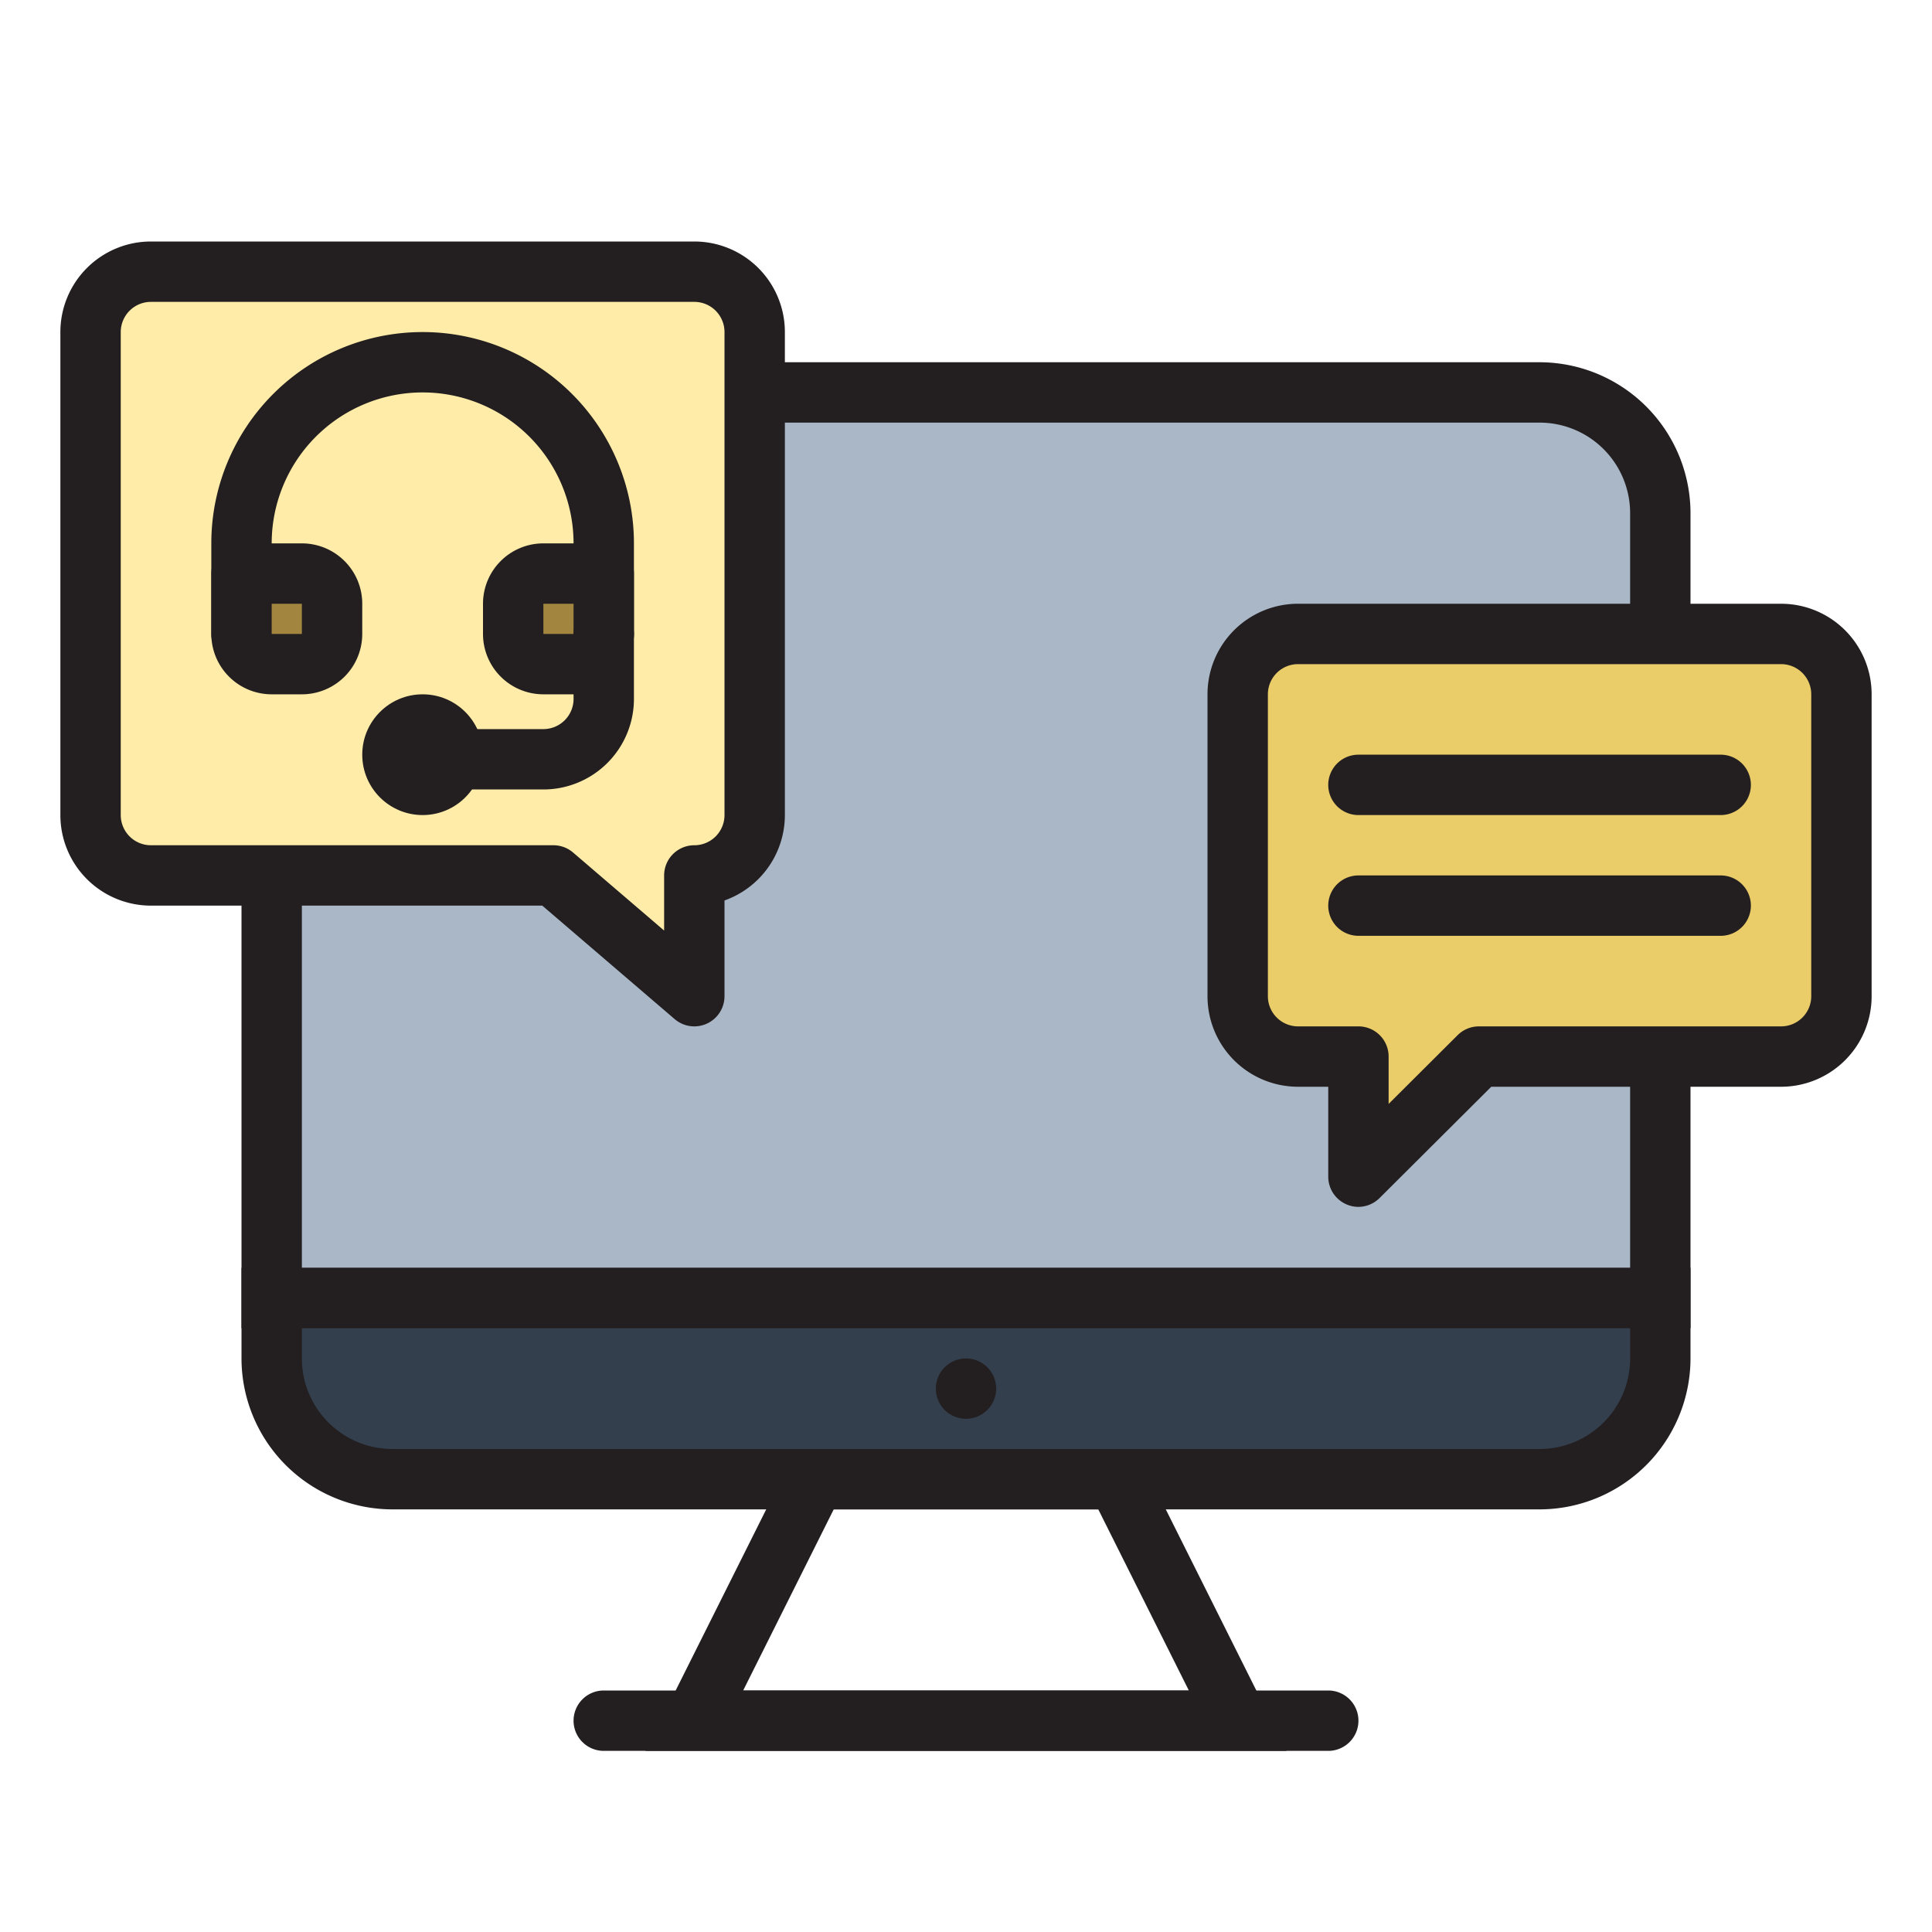
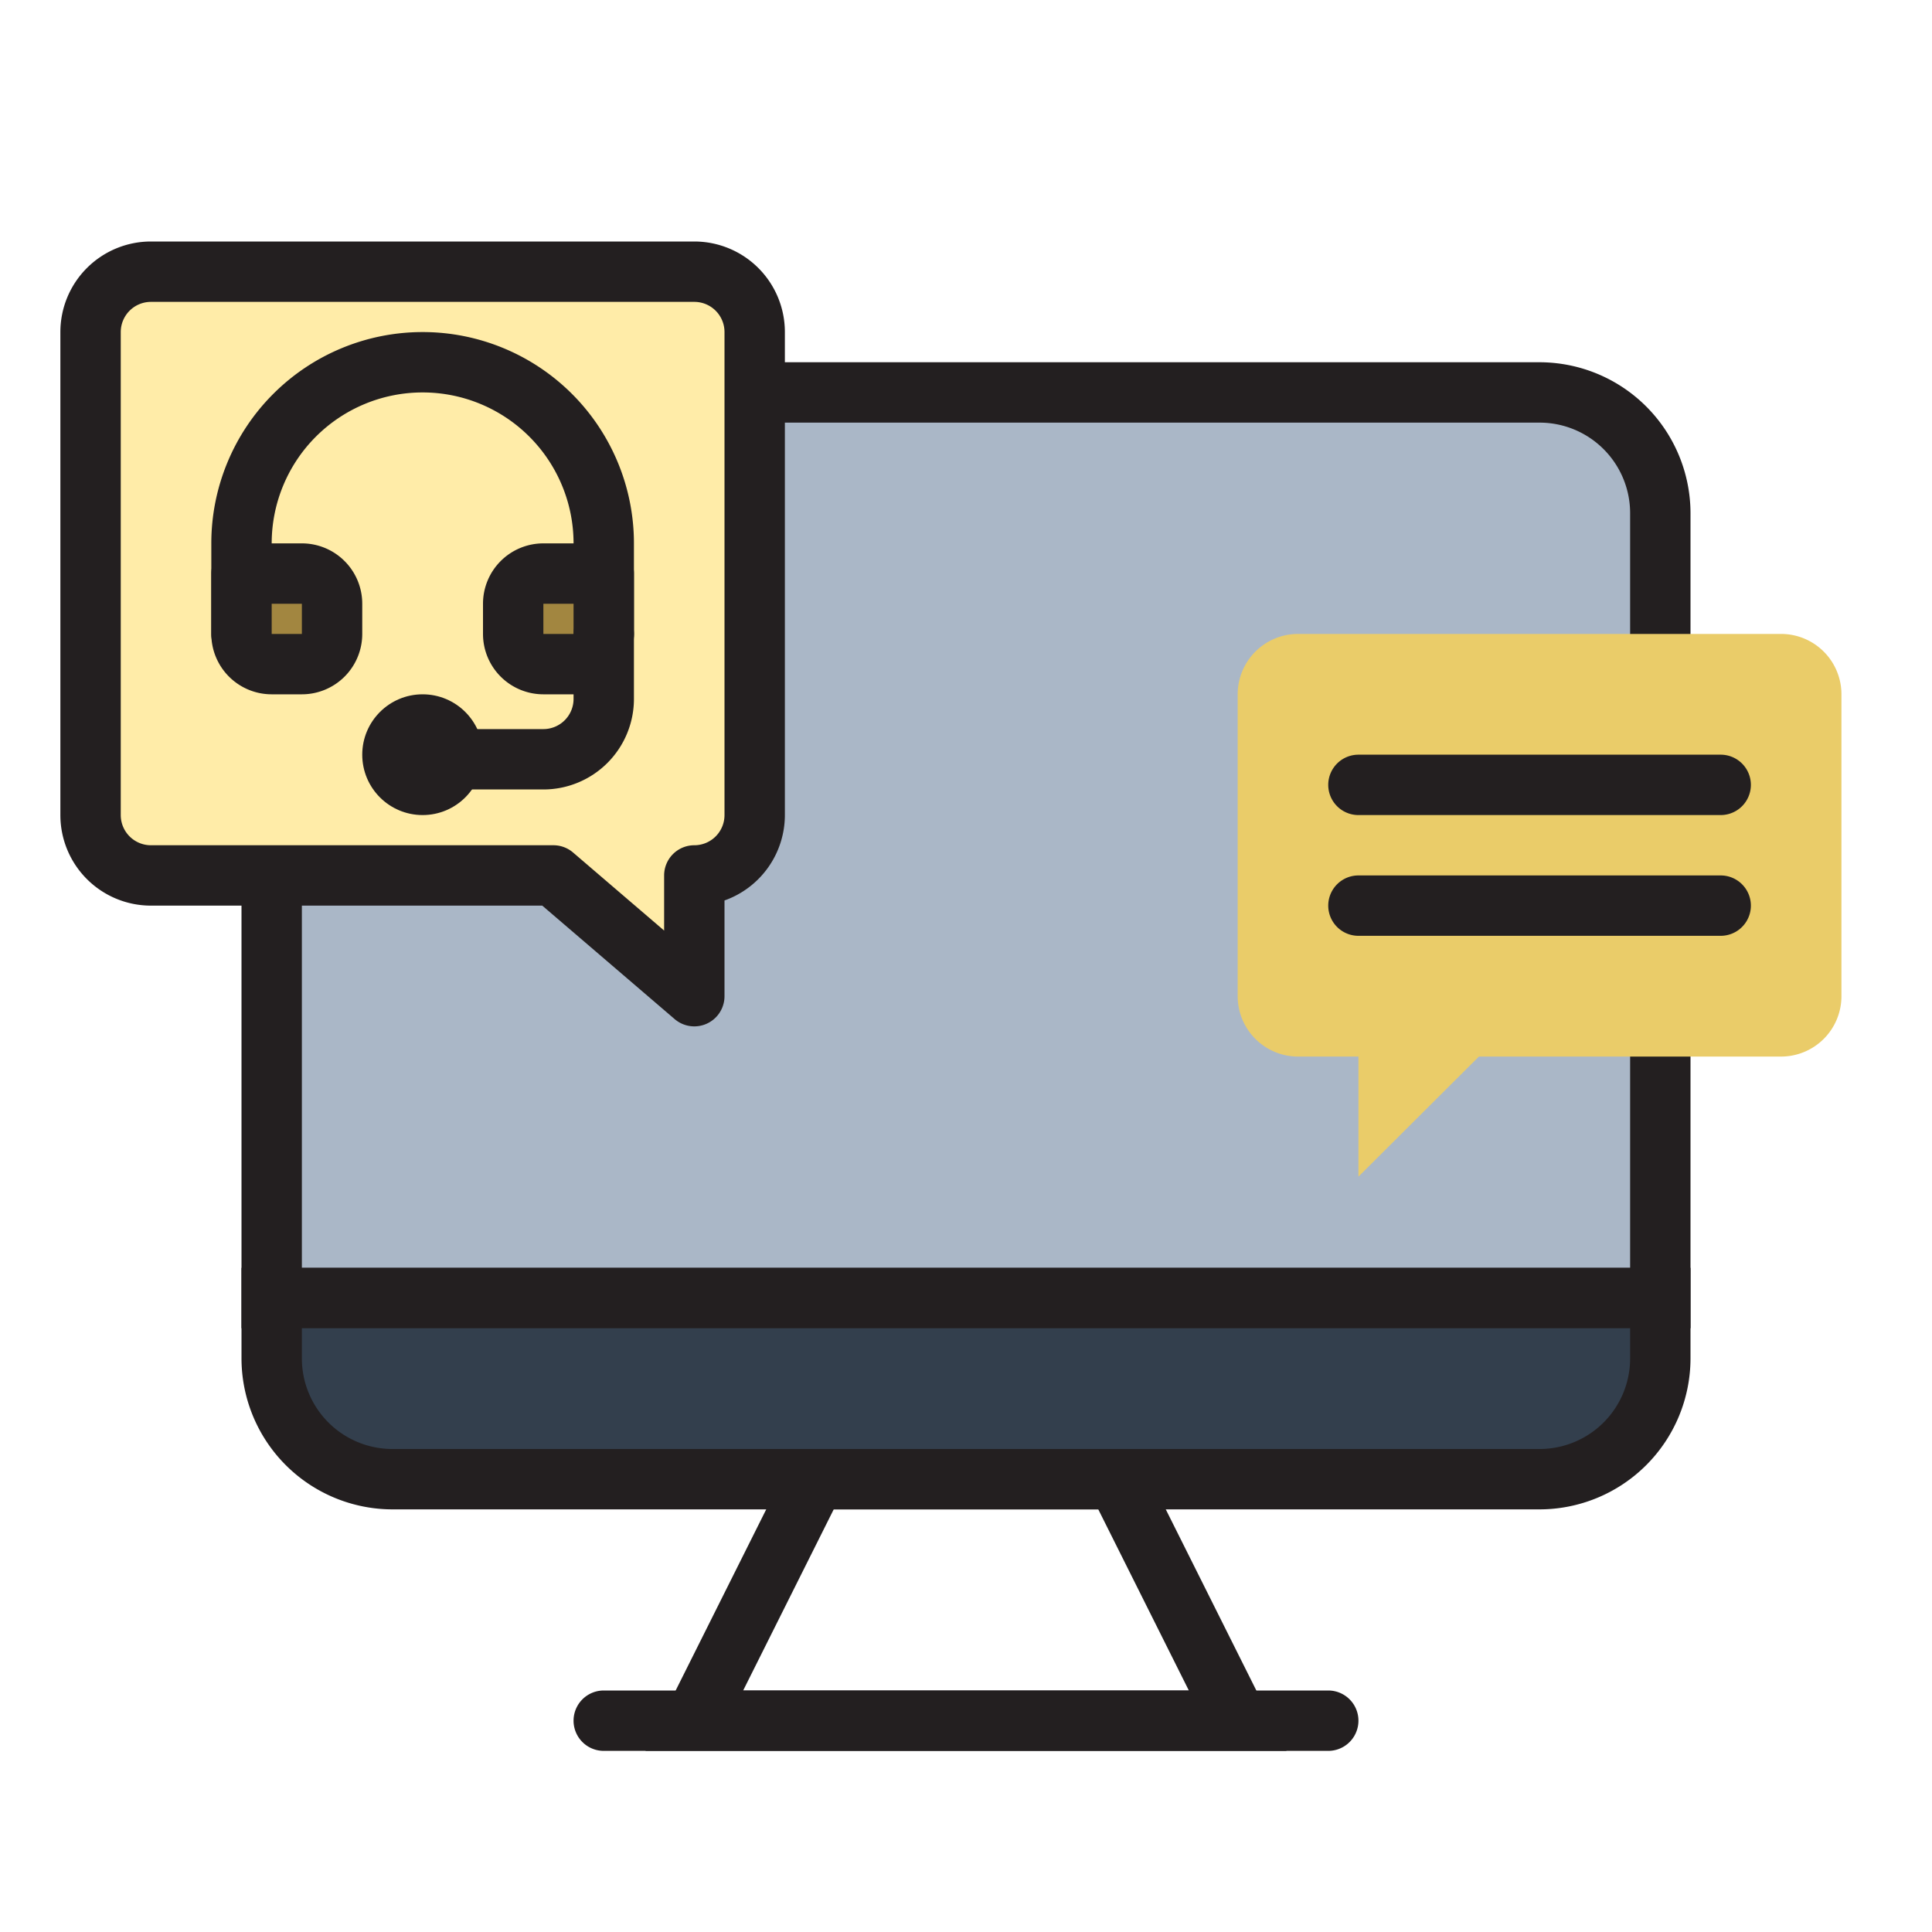
<svg xmlns="http://www.w3.org/2000/svg" width="1024" height="1024" id="Layer_1" viewBox="0 0 64 64" data-name="Layer 1">
  <path d="m13 13h38a4 4 0 0 1 4 4v26a0 0 0 0 1 0 0h-46a0 0 0 0 1 0 0v-26a4 4 0 0 1 4-4z" fill="#aab7c7" />
  <g fill="#231f20">
    <path d="m56 44h-48v-27a5.006 5.006 0 0 1 5-5h38a5.006 5.006 0 0 1 5 5zm-46-2h44v-25a3 3 0 0 0 -3-3h-38a3 3 0 0 0 -3 3z" />
    <path d="m42.618 58h-21.236l5-10h11.236zm-18-2h14.764l-3-6h-8.764z" />
    <path d="m44 58h-24a1 1 0 0 1 0-2h24a1 1 0 0 1 0 2z" />
  </g>
  <path d="m9 43h46a0 0 0 0 1 0 0v2a4 4 0 0 1 -4 4h-38a4 4 0 0 1 -4-4v-2a0 0 0 0 1 0 0z" fill="#333f4d" />
  <path d="m51 50h-38a5.006 5.006 0 0 1 -5-5v-3h48v3a5.006 5.006 0 0 1 -5 5zm-41-6v1a3 3 0 0 0 3 3h38a3 3 0 0 0 3-3v-1z" fill="#231f20" />
-   <circle cx="32" cy="46" fill="#231f20" r="1" />
  <path d="m23 9h-18a2 2 0 0 0 -2 2v16a2 2 0 0 0 2 2h13.333l4.667 4v-4a2 2 0 0 0 2-2v-16a2 2 0 0 0 -2-2z" fill="#ffeca8" />
  <path d="m23 34a1 1 0 0 1 -.651-.241l-4.386-3.759h-12.963a3 3 0 0 1 -3-3v-16a3 3 0 0 1 3-3h18a3 3 0 0 1 3 3v16a3.006 3.006 0 0 1 -2 2.829v3.171a1 1 0 0 1 -1 1zm-18-24a1 1 0 0 0 -1 1v16a1 1 0 0 0 1 1h13.333a1 1 0 0 1 .651.241l3.016 2.585v-1.826a1 1 0 0 1 1-1 1 1 0 0 0 1-1v-16a1 1 0 0 0 -1-1z" fill="#231f20" />
  <path d="m20 22a1 1 0 0 1 -1-1v-3a5 5 0 0 0 -10 0v3a1 1 0 0 1 -2 0v-3a7 7 0 0 1 14 0v3a1 1 0 0 1 -1 1z" fill="#231f20" />
  <path d="m8 19h2a1 1 0 0 1 1 1v1a1 1 0 0 1 -1 1h-1a1 1 0 0 1 -1-1v-2a0 0 0 0 1 0 0z" fill="#a28640" />
  <path d="m10 23h-1a2 2 0 0 1 -2-2v-2a1 1 0 0 1 1-1h2a2 2 0 0 1 2 2v1a2 2 0 0 1 -2 2zm-1-3v1h1v-1z" fill="#231f20" />
  <path d="m18 19h1a1 1 0 0 1 1 1v1a1 1 0 0 1 -1 1h-2a0 0 0 0 1 0 0v-2a1 1 0 0 1 1-1z" fill="#a28640" transform="matrix(-1 0 0 -1 37 41)" />
  <path d="m19 23h-1a2 2 0 0 1 -2-2v-1a2 2 0 0 1 2-2h2a1 1 0 0 1 1 1v2a2 2 0 0 1 -2 2zm-1-3v1h1v-1z" fill="#231f20" />
  <path d="m18 26.152h-4a1 1 0 0 1 0-2h4a1 1 0 0 0 1-1v-2.152a1 1 0 0 1 2 0v2.152a3 3 0 0 1 -3 3z" fill="#231f20" />
  <circle cx="14" cy="25" fill="#231f20" r="2" />
  <path d="m59 21h-16a2 2 0 0 0 -2 2v10a2 2 0 0 0 2 2h2v3.978l3.991-3.978h10.009a2 2 0 0 0 2-2v-10a2 2 0 0 0 -2-2z" fill="#eacc69" />
-   <path d="m45 39.979a.989.989 0 0 1 -.383-.077 1 1 0 0 1 -.617-.923v-2.979h-1a3 3 0 0 1 -3-3v-10a3 3 0 0 1 3-3h16a3 3 0 0 1 3 3v10a3 3 0 0 1 -3 3h-9.6l-3.7 3.687a1 1 0 0 1 -.7.292zm-2-17.979a1 1 0 0 0 -1 1v10a1 1 0 0 0 1 1h2a1 1 0 0 1 1 1v1.569l2.285-2.277a1 1 0 0 1 .706-.292h10.009a1 1 0 0 0 1-1v-10a1 1 0 0 0 -1-1z" fill="#231f20" />
  <path d="m57 27h-12a1 1 0 0 1 0-2h12a1 1 0 0 1 0 2z" fill="#231f20" />
  <path d="m57 31h-12a1 1 0 0 1 0-2h12a1 1 0 0 1 0 2z" fill="#231f20" />
</svg>